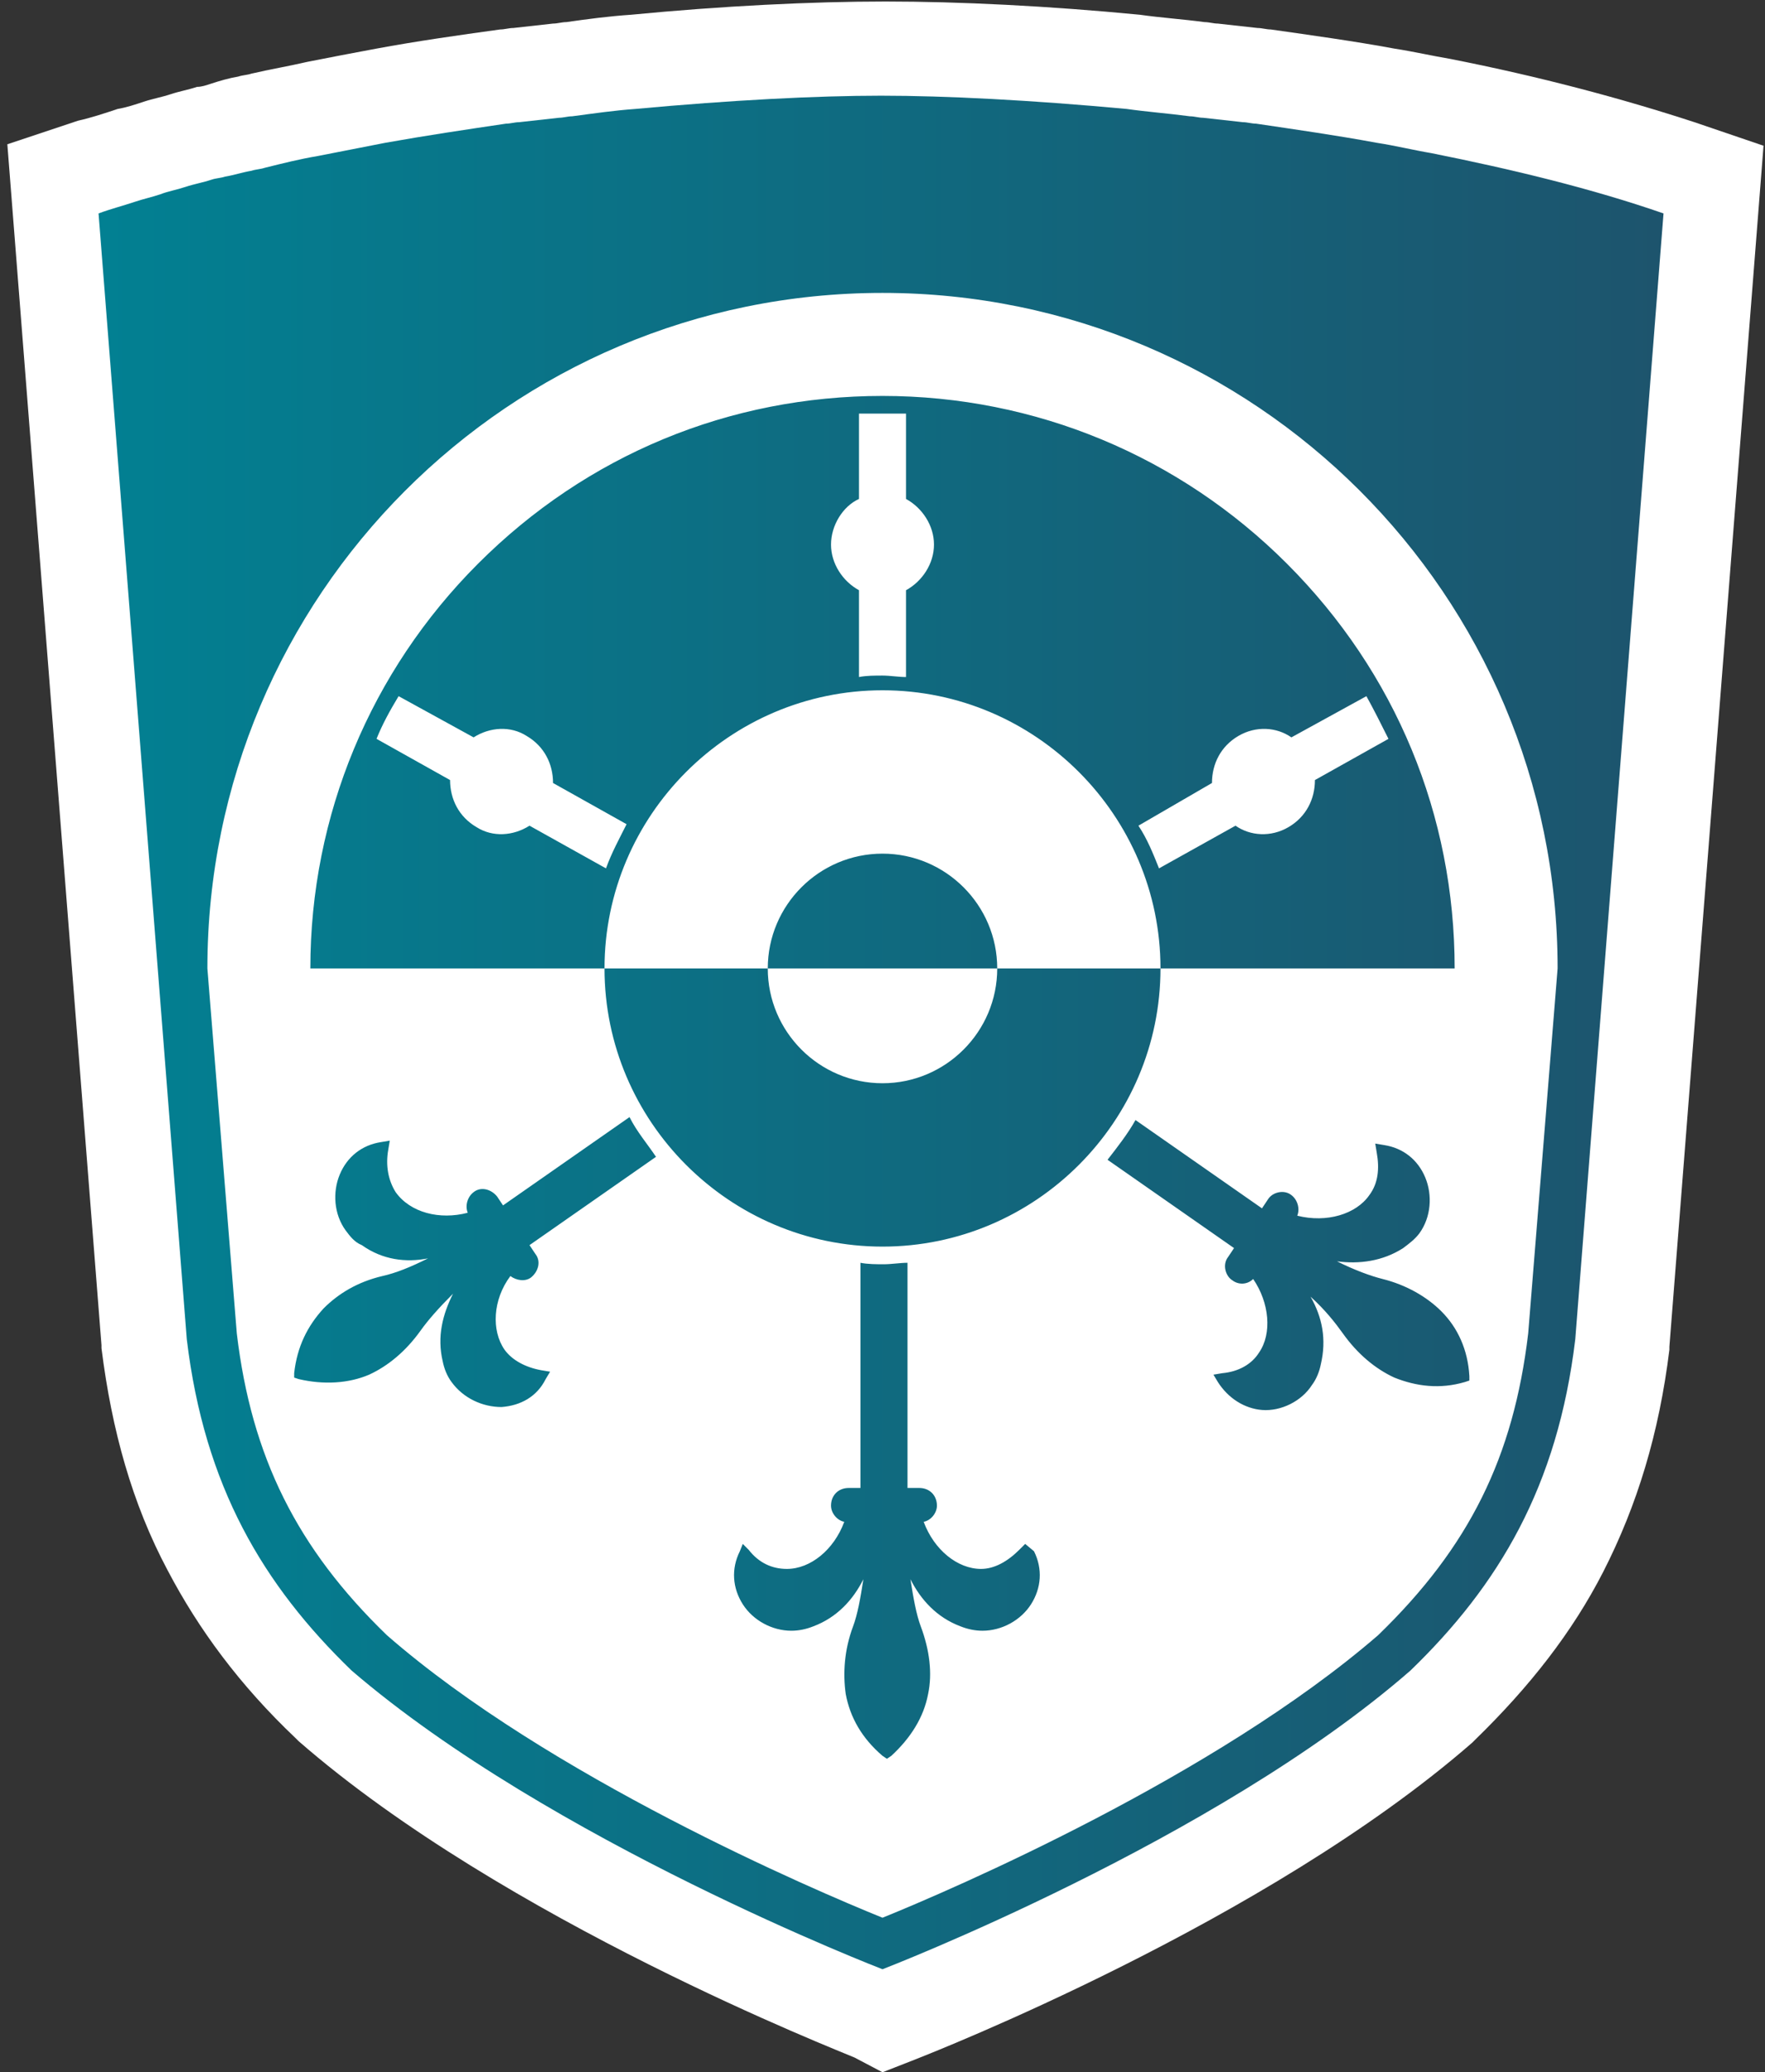
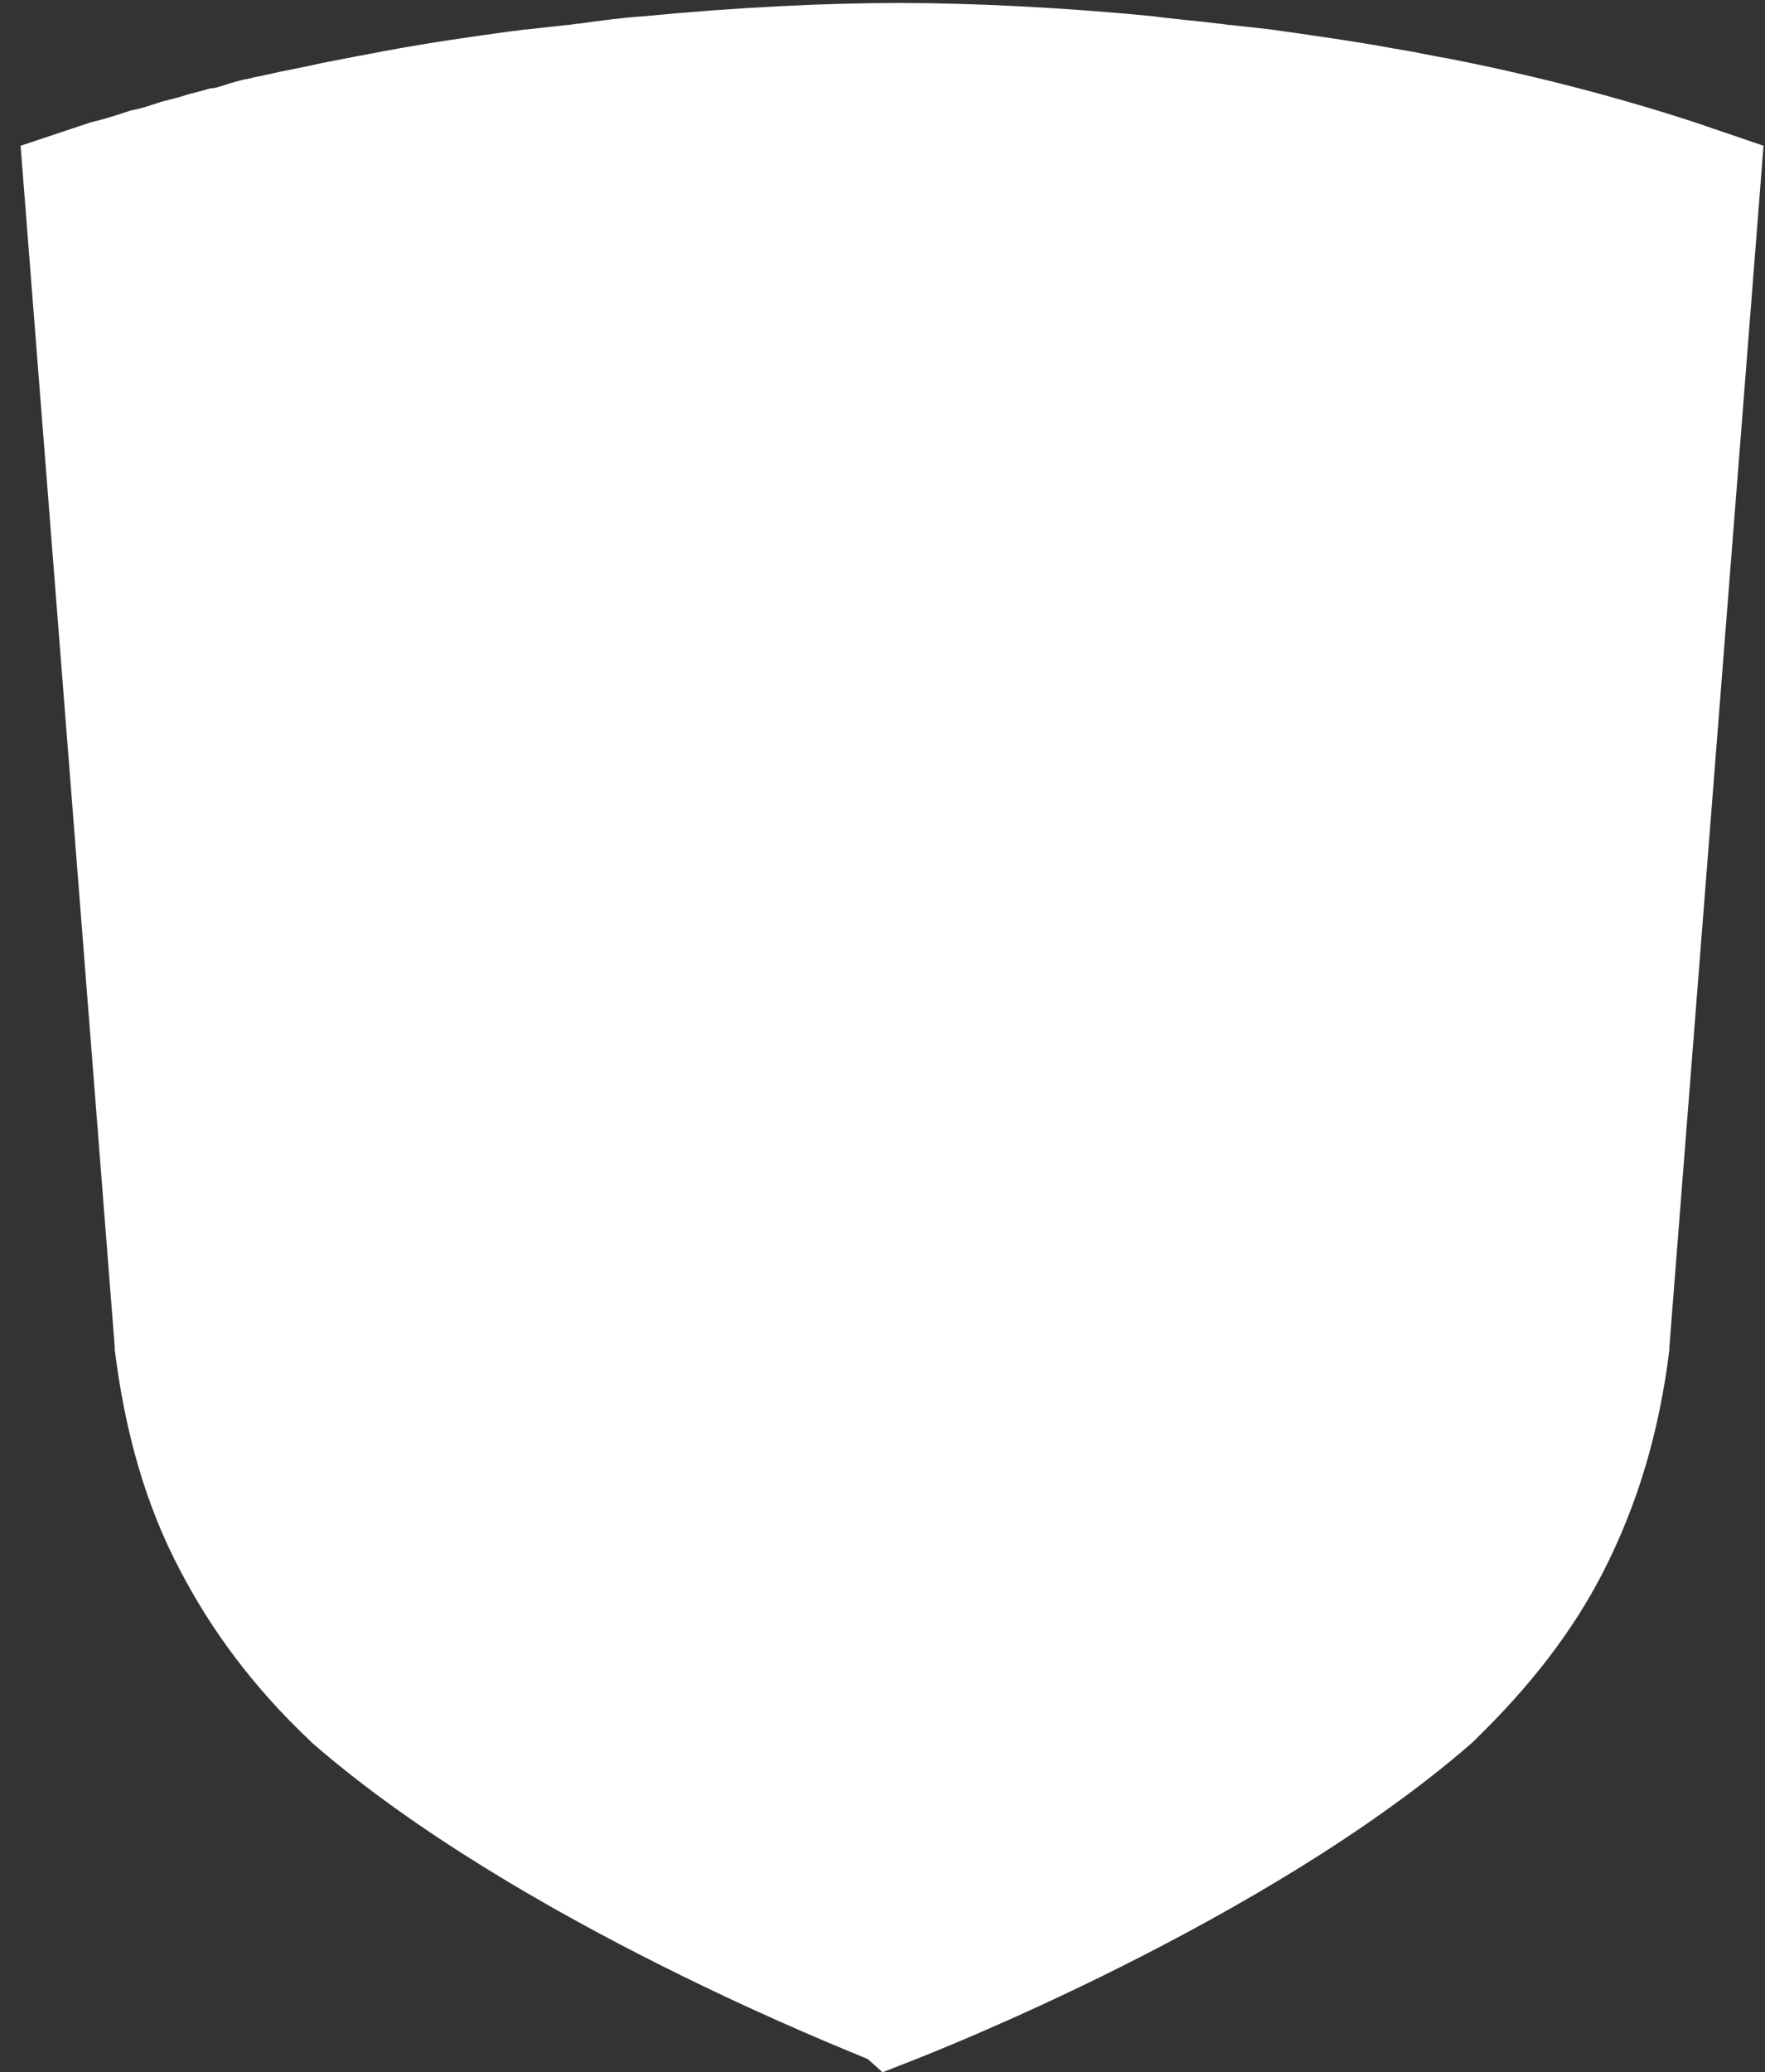
<svg xmlns="http://www.w3.org/2000/svg" version="1.1" id="Ebene_1_Kopie" x="0px" y="0px" viewBox="0 0 120 140.8" style="enable-background:new 0 0 120 140.8;" xml:space="preserve">
  <rect x="0" y="0" width="120" height="140.8" fill="#333333" stroke="none" />
  <style type="text/css">
	.st0{fill:#FFFFFF;}
	.st1{fill:url(#SVGID_1_);}
</style>
  <g transform="translate(3,201.802)">
-     <path class="st0" d="M112.2-193.5c-4.9-1.6-10.5-3.1-16.6-4.3c-1.2-0.2-2.5-0.5-3.8-0.7c-2.7-0.5-5.6-0.9-8.4-1.3   c-0.3,0-0.6-0.1-0.9-0.1c-0.9-0.1-1.8-0.2-2.7-0.3c-0.3,0-0.6-0.1-0.9-0.1c-1.5-0.2-3-0.3-4.4-0.5c-6.2-0.6-12.3-0.9-17.3-0.9h0h0   c-5,0-11.1,0.3-17.3,0.9c-1.5,0.1-3,0.3-4.4,0.5c-0.3,0-0.6,0.1-0.9,0.1c-0.9,0.1-1.8,0.2-2.7,0.3c-0.3,0-0.6,0.1-0.9,0.1   c-2.9,0.4-5.7,0.8-8.4,1.3c-1.6,0.3-3.2,0.6-4.7,0.9c-1.3,0.3-2.5,0.5-3.8,0.8c-0.3,0.1-0.6,0.1-0.9,0.2c-0.6,0.1-1.3,0.3-1.9,0.5   c-0.3,0.1-0.6,0.2-0.9,0.2c-0.6,0.2-1.2,0.3-1.8,0.5c-0.6,0.2-1.2,0.3-1.8,0.5c-0.6,0.2-1.2,0.4-1.8,0.5c-0.9,0.3-1.8,0.6-2.7,0.8   l-4.8,1.6l0.4,5.1l6,76.5l0,0.1l0,0.1c0.7,5.6,2.1,10.6,4.5,15.1c2.1,4,4.9,7.8,8.7,11.4l0.1,0.1l0.1,0.1   c14,12.2,36.9,21.1,37.8,21.5L57-61l2.3-0.9c1-0.4,23.8-9.3,37.8-21.5l0.1-0.1l0.1-0.1c3.7-3.6,6.6-7.3,8.7-11.4   c2.3-4.5,3.8-9.4,4.5-15.1l0-0.1l0-0.1l6-76.5l0.4-5.1L112.2-193.5z" />
+     <path class="st0" d="M112.2-193.5c-4.9-1.6-10.5-3.1-16.6-4.3c-1.2-0.2-2.5-0.5-3.8-0.7c-2.7-0.5-5.6-0.9-8.4-1.3   c-0.9-0.1-1.8-0.2-2.7-0.3c-0.3,0-0.6-0.1-0.9-0.1c-1.5-0.2-3-0.3-4.4-0.5c-6.2-0.6-12.3-0.9-17.3-0.9h0h0   c-5,0-11.1,0.3-17.3,0.9c-1.5,0.1-3,0.3-4.4,0.5c-0.3,0-0.6,0.1-0.9,0.1c-0.9,0.1-1.8,0.2-2.7,0.3c-0.3,0-0.6,0.1-0.9,0.1   c-2.9,0.4-5.7,0.8-8.4,1.3c-1.6,0.3-3.2,0.6-4.7,0.9c-1.3,0.3-2.5,0.5-3.8,0.8c-0.3,0.1-0.6,0.1-0.9,0.2c-0.6,0.1-1.3,0.3-1.9,0.5   c-0.3,0.1-0.6,0.2-0.9,0.2c-0.6,0.2-1.2,0.3-1.8,0.5c-0.6,0.2-1.2,0.3-1.8,0.5c-0.6,0.2-1.2,0.4-1.8,0.5c-0.9,0.3-1.8,0.6-2.7,0.8   l-4.8,1.6l0.4,5.1l6,76.5l0,0.1l0,0.1c0.7,5.6,2.1,10.6,4.5,15.1c2.1,4,4.9,7.8,8.7,11.4l0.1,0.1l0.1,0.1   c14,12.2,36.9,21.1,37.8,21.5L57-61l2.3-0.9c1-0.4,23.8-9.3,37.8-21.5l0.1-0.1l0.1-0.1c3.7-3.6,6.6-7.3,8.7-11.4   c2.3-4.5,3.8-9.4,4.5-15.1l0-0.1l0-0.1l6-76.5l0.4-5.1L112.2-193.5z" />
    <g>
      <g>
        <linearGradient id="SVGID_1_" gradientUnits="userSpaceOnUse" x1="3.853" y1="-131.654" x2="110.147" y2="-131.654">
          <stop offset="0" style="stop-color:#028092" />
          <stop offset="1" style="stop-color:#1D546D" />
        </linearGradient>
-         <path class="st1" d="M57-143.8c-4.3,0-7.8,3.5-7.8,7.8h15.6C64.8-140.3,61.3-143.8,57-143.8z M39.8-125.9l-8.6,6l-0.4-0.6l0,0     c-0.4-0.5-1.1-0.7-1.6-0.3c-0.4,0.3-0.6,0.9-0.4,1.4c-1.9,0.5-3.9,0-4.9-1.4c-0.5-0.8-0.7-1.8-0.5-2.9l0.1-0.6l-0.6,0.1     c-1.3,0.2-2.3,1-2.8,2.2c-0.5,1.2-0.4,2.7,0.4,3.8c0.3,0.4,0.6,0.8,1.1,1c1.4,1,3,1.2,4.5,0.9c-1.2,0.6-2.2,1-3.1,1.2     c-1.7,0.4-3,1.2-4,2.2c-1.1,1.2-1.8,2.6-2,4.4l0,0.3l0.3,0.1c1.7,0.4,3.4,0.3,4.8-0.3c1.3-0.6,2.5-1.6,3.5-3     c0.5-0.7,1.2-1.5,2.2-2.5c-0.7,1.4-1.1,2.9-0.7,4.6c0.1,0.5,0.3,1,0.6,1.4c0.8,1.1,2.1,1.7,3.4,1.7c1.3-0.1,2.4-0.7,3-1.9     l0.3-0.5l-0.6-0.1c-1.1-0.2-2-0.7-2.5-1.4c-0.9-1.3-0.8-3.4,0.4-5c0.4,0.3,1,0.4,1.4,0.1c0.5-0.4,0.7-1.1,0.3-1.6l0,0l-0.4-0.6     l8.6-6C41-124.1,40.3-124.9,39.8-125.9z M66.7-96.9l-0.4,0.4c-0.8,0.8-1.7,1.3-2.6,1.3c-1.6,0-3.2-1.3-3.9-3.2     c0.5-0.1,0.9-0.6,0.9-1.1c0-0.7-0.5-1.2-1.2-1.2h-0.1h-0.7v-15.3c-0.5,0-1.1,0.1-1.6,0.1s-1.1,0-1.6-0.1v15.3h-0.7h-0.1     c-0.7,0-1.2,0.5-1.2,1.2c0,0.5,0.4,1,0.9,1.1c-0.7,1.9-2.3,3.2-3.9,3.2c-1,0-1.9-0.4-2.6-1.3l-0.4-0.4l-0.2,0.5     c-0.6,1.2-0.5,2.5,0.2,3.6c0.7,1.1,2,1.8,3.3,1.8c0.5,0,1-0.1,1.5-0.3c1.6-0.6,2.7-1.8,3.4-3.2c-0.2,1.3-0.4,2.4-0.7,3.2     c-0.6,1.6-0.7,3.2-0.5,4.6c0.3,1.6,1.1,3,2.5,4.2l0.3,0.2l0.3-0.2c1.3-1.2,2.2-2.6,2.5-4.2c0.3-1.4,0.1-3-0.5-4.6     c-0.3-0.8-0.5-1.9-0.7-3.2c0.7,1.4,1.8,2.6,3.4,3.2c0.5,0.2,1,0.3,1.5,0.3c1.3,0,2.6-0.7,3.3-1.8c0.7-1.1,0.8-2.4,0.2-3.6     L66.7-96.9z M94.3-191.4c-1.2-0.2-2.4-0.5-3.7-0.7c-2.7-0.5-5.5-0.9-8.2-1.3c-0.3,0-0.6-0.1-0.9-0.1c-0.9-0.1-1.8-0.2-2.7-0.3     c-0.3,0-0.6-0.1-0.9-0.1c-1.5-0.2-2.9-0.3-4.3-0.5c-6.5-0.6-12.3-0.9-16.7-0.9c-4.4,0-10.2,0.3-16.7,0.9     c-1.4,0.1-2.8,0.3-4.3,0.5c-0.3,0-0.6,0.1-0.9,0.1c-0.9,0.1-1.8,0.2-2.7,0.3c-0.3,0-0.6,0.1-0.9,0.1c-2.7,0.4-5.4,0.8-8.2,1.3     c-1.5,0.3-3.1,0.6-4.6,0.9c-1.2,0.2-2.4,0.5-3.6,0.8c-0.3,0.1-0.6,0.1-0.9,0.2c-0.6,0.1-1.2,0.3-1.8,0.4     c-0.3,0.1-0.6,0.1-0.9,0.2c-0.6,0.2-1.2,0.3-1.8,0.5s-1.2,0.3-1.7,0.5c-0.6,0.2-1.1,0.3-1.7,0.5c-0.9,0.3-1.7,0.5-2.5,0.8l6,76.5     c1.2,10,5.2,16.7,11.2,22.5C34.4-76.7,57-68,57-68s22.6-8.7,35.9-20.3c6-5.8,10-12.5,11.2-22.5l6-76.5     C105.2-189,99.8-190.3,94.3-191.4z M100.9-111.2c-1,8.4-4,14.5-10.2,20.5c-11.1,9.6-29,17.3-33.7,19.2     c-4.7-1.9-22.7-9.6-33.7-19.2c-6.1-5.9-9.2-12.1-10.2-20.5l-2-24.8h0c0-25.3,20.5-45.9,45.9-45.9c25.3,0,45.9,20.5,45.9,45.9h0     L100.9-111.2z M95-112.7c-1-1-2.4-1.8-4-2.2c-0.8-0.2-1.9-0.6-3.1-1.2c1.5,0.2,3.1,0,4.5-0.9c0.4-0.3,0.8-0.6,1.1-1     c0.8-1.1,0.9-2.6,0.4-3.8c-0.5-1.2-1.5-2-2.8-2.2l-0.6-0.1l0.1,0.6c0.2,1.1,0.1,2.1-0.5,2.9c-0.9,1.3-2.9,1.9-4.9,1.4     c0.2-0.5,0-1.1-0.4-1.4c-0.5-0.4-1.3-0.2-1.6,0.3l0,0l-0.4,0.6l-8.6-6c-0.5,0.9-1.2,1.8-1.9,2.7l8.6,6l-0.4,0.6l0,0     c-0.4,0.5-0.2,1.3,0.3,1.6c0.4,0.3,1,0.3,1.4-0.1c1.1,1.6,1.3,3.7,0.4,5c-0.5,0.8-1.4,1.3-2.5,1.4l-0.6,0.1l0.3,0.5     c0.7,1.1,1.8,1.8,3,1.9c1.3,0.1,2.7-0.6,3.4-1.7c0.3-0.4,0.5-0.9,0.6-1.4c0.4-1.7,0.1-3.2-0.7-4.6c1,0.9,1.7,1.8,2.2,2.5     c1,1.4,2.2,2.4,3.5,3c1.5,0.6,3.1,0.8,4.8,0.3l0.3-0.1l0-0.3C96.8-110.1,96.1-111.6,95-112.7z M57-154.9     c10.4,0,18.9,8.5,18.9,18.9h20c0-10.4-4-20.1-11.4-27.5c-7.3-7.3-17.1-11.4-27.5-11.4s-20.1,4-27.5,11.4     c-7.3,7.3-11.4,17.1-11.4,27.5h20C38.1-146.4,46.6-154.9,57-154.9z M79.4-148.6c0-1.3,0.6-2.5,1.8-3.2c1.2-0.7,2.6-0.6,3.6,0.1     l5.1-2.8c0.5,0.9,1,1.9,1.5,2.9l-5,2.8c0,1.3-0.6,2.5-1.8,3.2S82-145,81-145.7l-5.2,2.9c-0.4-1-0.8-2-1.4-2.9L79.4-148.6z      M55.4-167.9v-5.8c0.5,0,1.1,0,1.6,0s1.1,0,1.6,0v5.8c1.1,0.6,1.9,1.8,1.9,3.1s-0.8,2.5-1.9,3.1v5.9c-0.5,0-1.1-0.1-1.6-0.1     s-1.1,0-1.6,0.1v-5.9c-1.1-0.6-1.9-1.8-1.9-3.1S54.3-167.4,55.4-167.9z M38.2-142.8l-5.2-2.9c-1.1,0.7-2.5,0.8-3.6,0.1     c-1.2-0.7-1.8-1.9-1.8-3.2l-5-2.8c0.4-1,0.9-1.9,1.5-2.9l5.1,2.8c1.1-0.7,2.5-0.8,3.6-0.1c1.2,0.7,1.8,1.9,1.8,3.2l5,2.8     C39.1-144.8,38.6-143.9,38.2-142.8z M64.8-136c0,4.3-3.5,7.8-7.8,7.8c-4.3,0-7.8-3.5-7.8-7.8H38.1c0,10.4,8.5,18.9,18.9,18.9     s18.9-8.5,18.9-18.9H64.8z" />
      </g>
    </g>
  </g>
</svg>